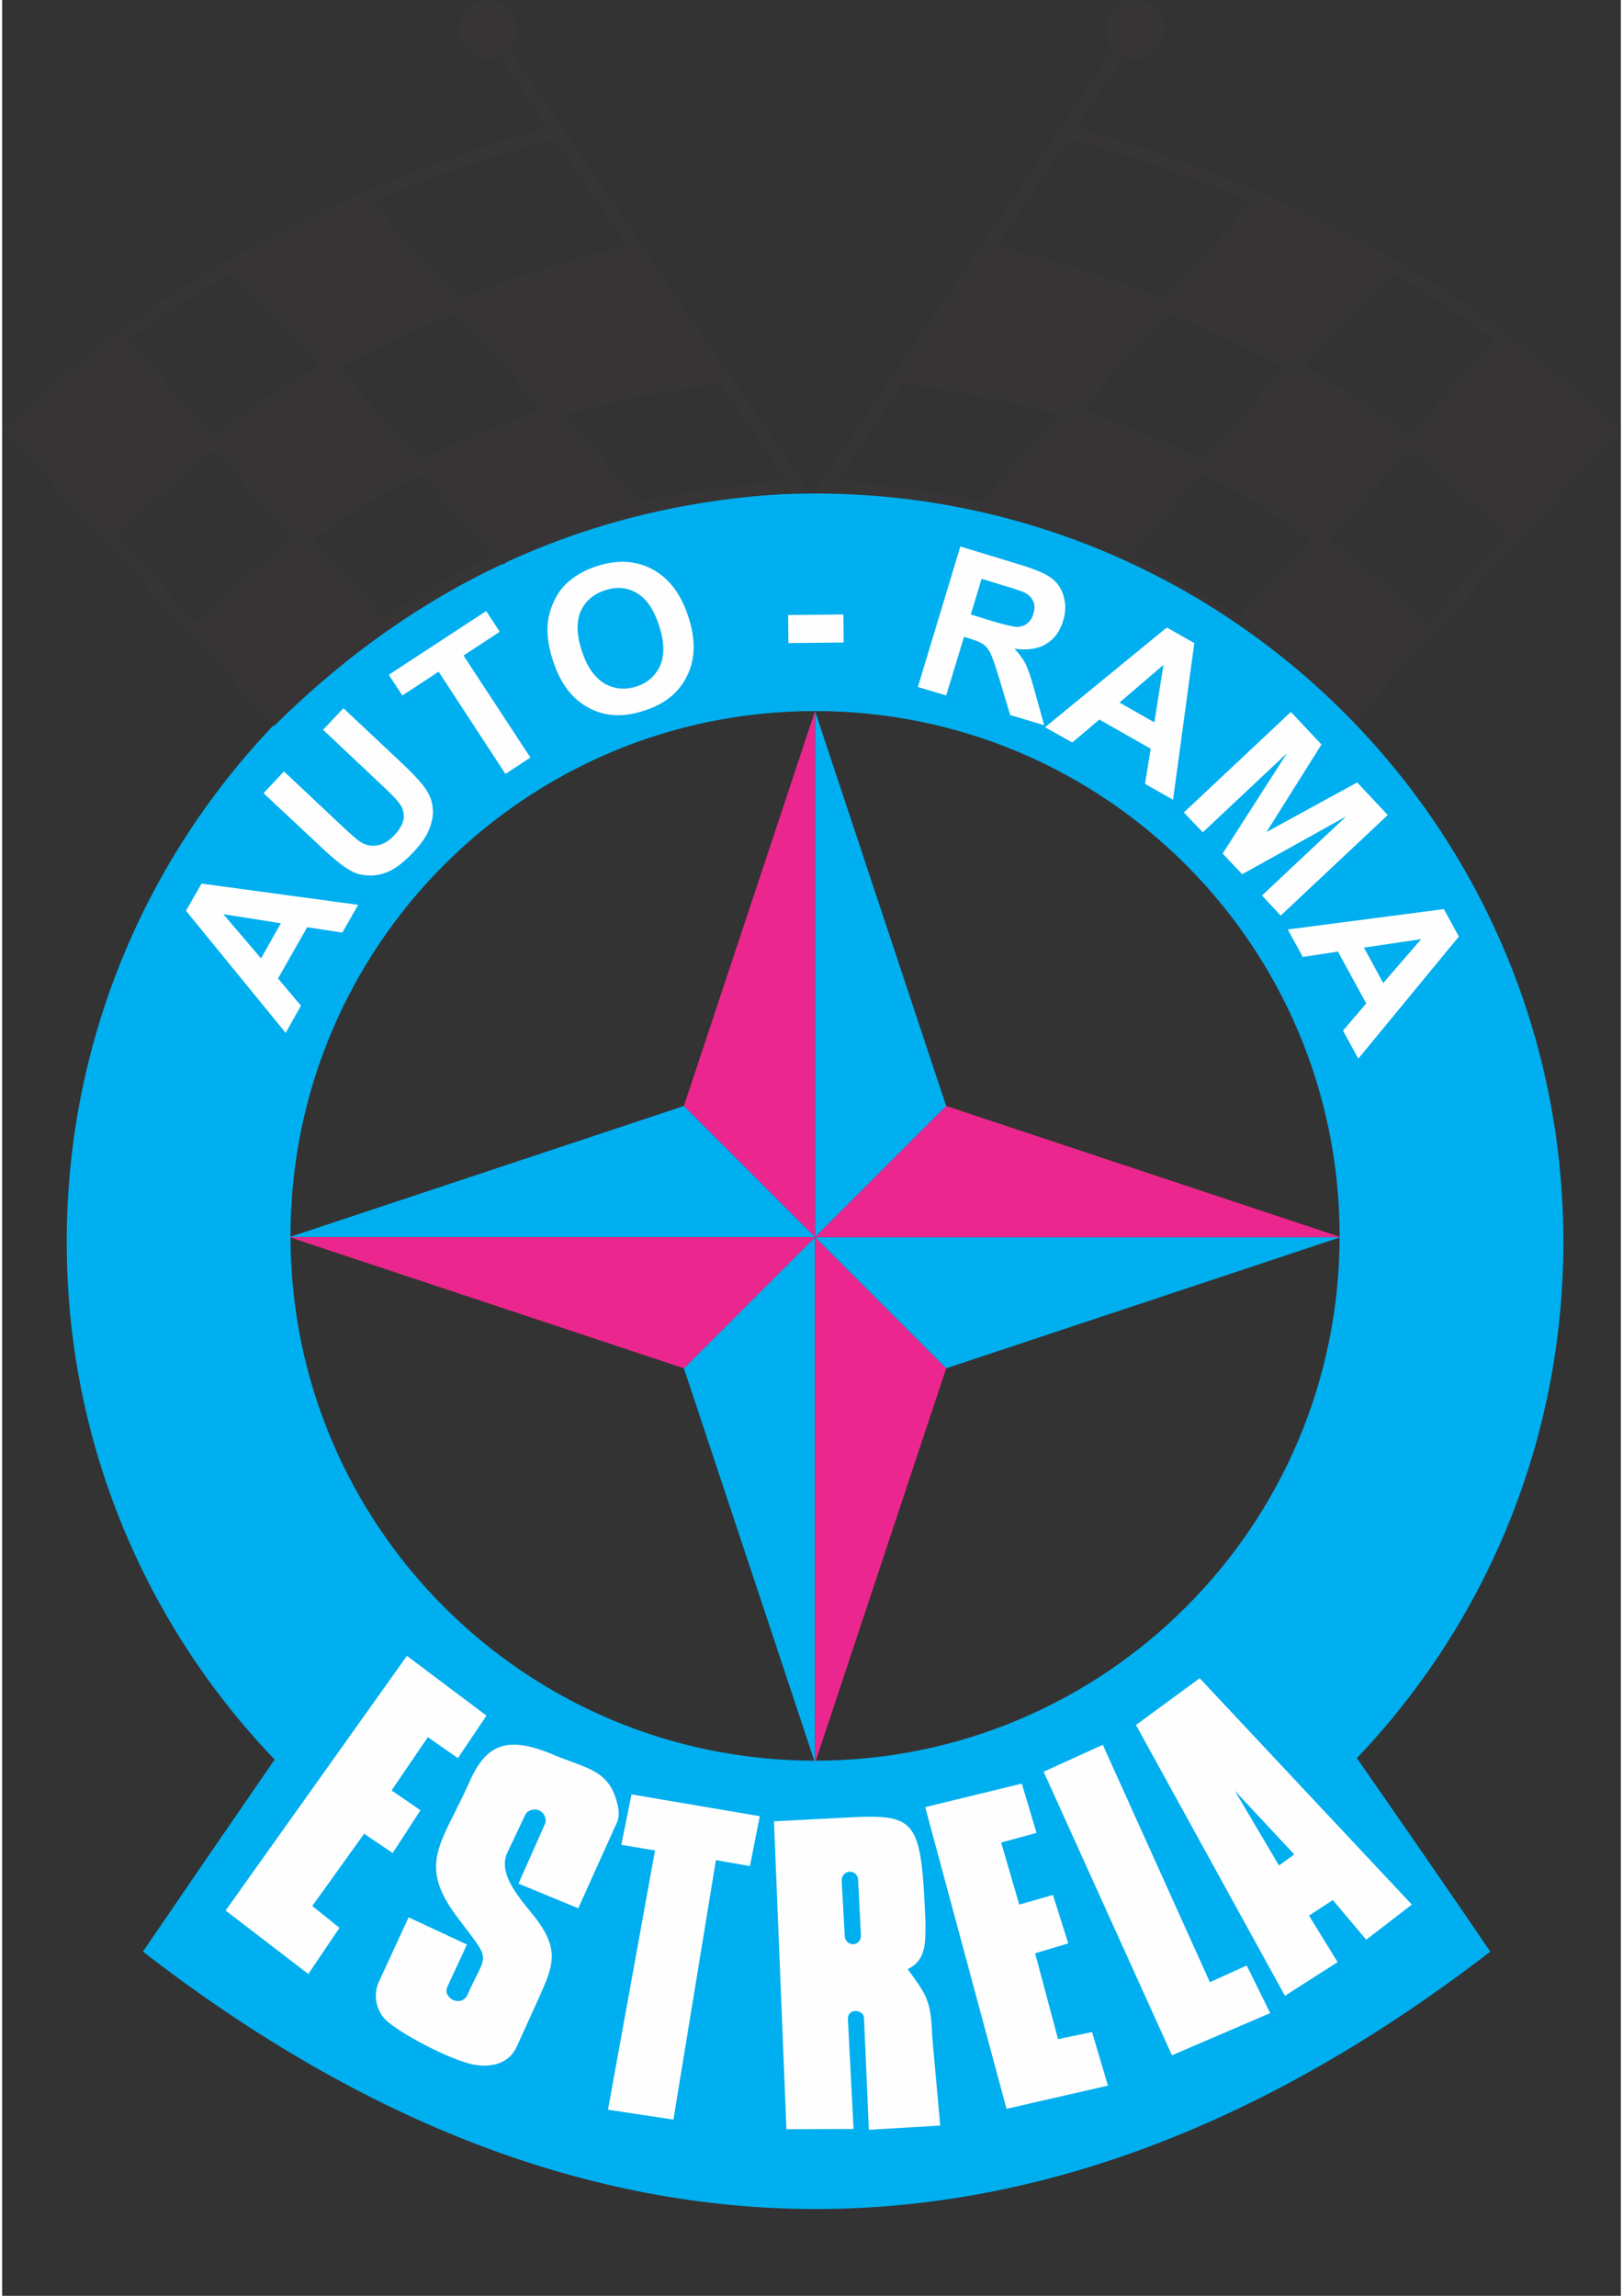
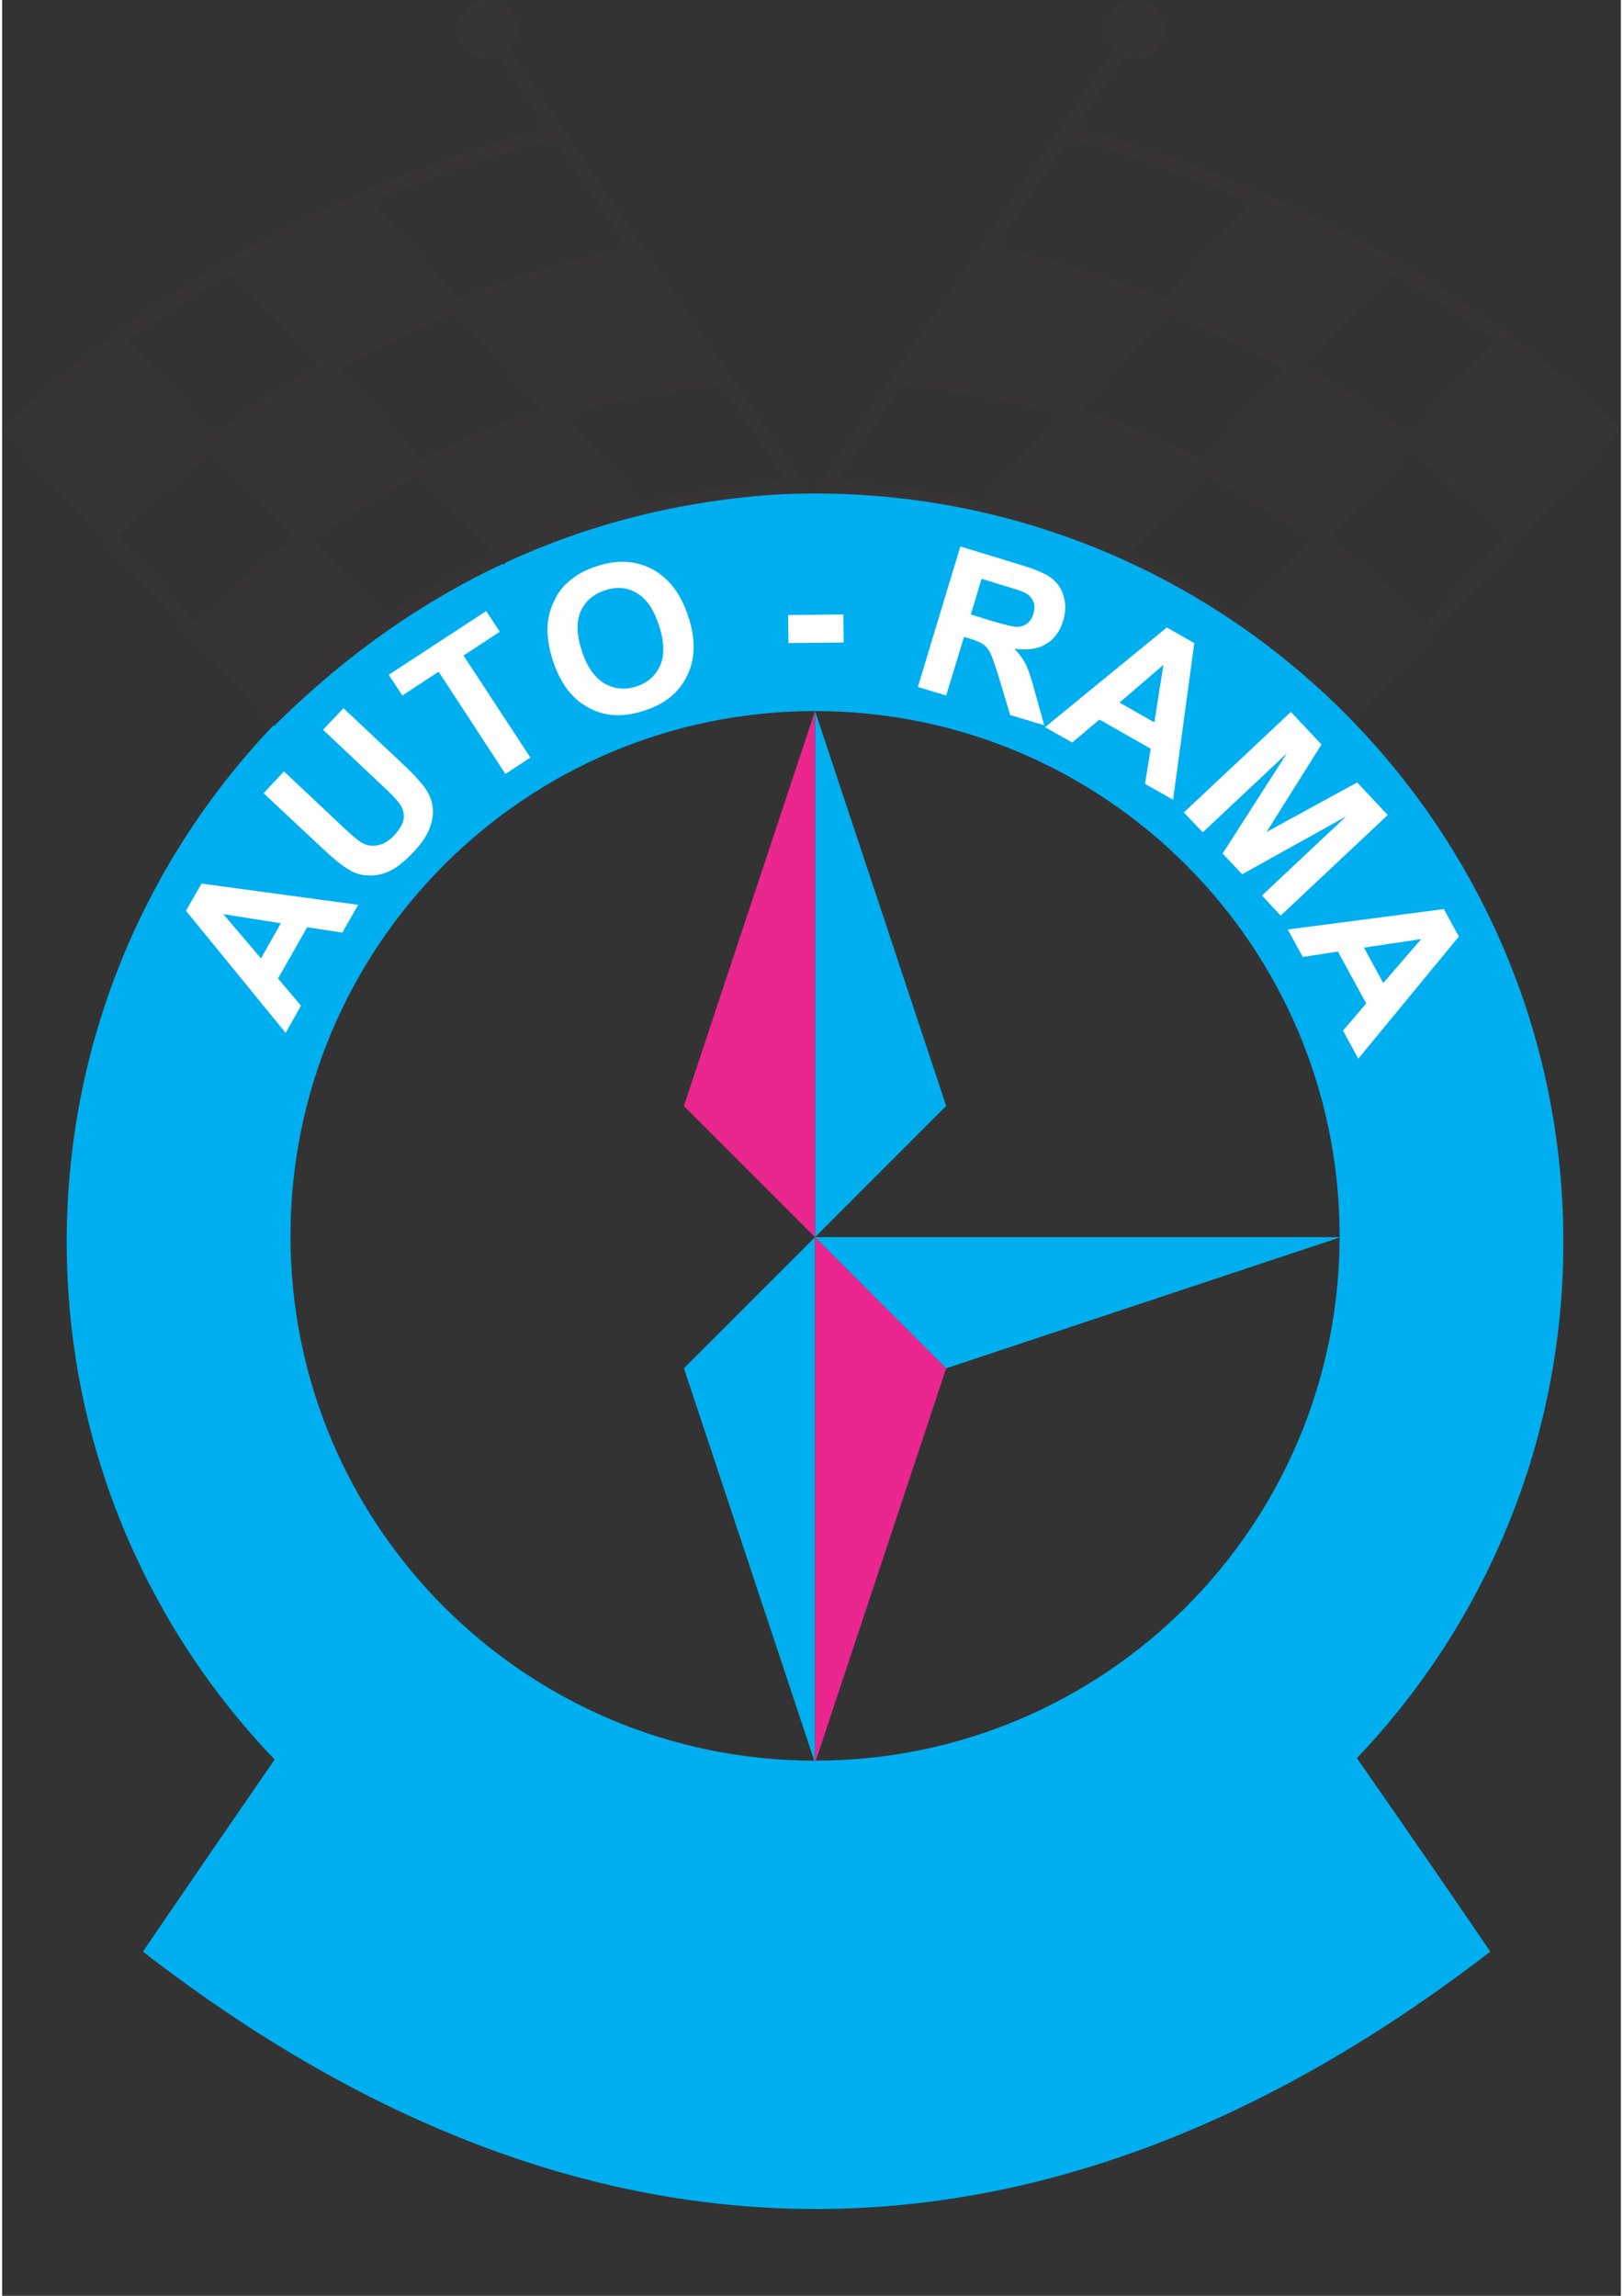
<svg xmlns="http://www.w3.org/2000/svg" clip-rule="evenodd" fill-rule="evenodd" height="297mm" image-rendering="optimizeQuality" shape-rendering="geometricPrecision" text-rendering="geometricPrecision" viewBox="7629 10384 5715 8104" width="210mm">
  <rect x="7629" y="10384" width="5715" height="8104" fill="#333333" stroke="none" />
  <path d="m12901 11586-307 331c-115-87-236-168-366-242l307-329h-1c127 73 249 154 367 240zm-1272-1202c-57 0-104 46-104 104 0 57 47 104 104 104 58 0 104-47 104-104 0-58-46-104-104-104zm-75 173-314 466v1l-455 670h-1v1l-268 395-22 33 40 2c350 15 679 89 985 223 16 7 32 14 48 22l8 7 2-3c284 133 548 318 792 557l16 16 15-17 930-1014 14-16-15-15c-268-253-564-467-888-643-315-171-656-307-1021-407l171-253zm485 540-307 340c-185-72-382-134-593-185l256-378c224 61 439 135 644 223zm-1232 644c186 19 370 56 551 110l-273 302 5 4c-166-40-338-65-515-75zm802 599 262-281c130 67 256 144 376 231l-253 273c-124-86-253-160-385-223zm1049 244c-108-110-223-210-344-300l285-307c120 94 232 194 337 301l21-21zm-501-898-296 318c-16-8-33-16-49-24-122-58-247-109-375-150l307-340c143 58 279 122 406 192z" fill="#373435" fill-rule="nonzero" />
  <path d="m10499 12126c1459 0 2642 1182 2642 2642 0 706-277 1348-729 1822 160 230 320 461 471 683-1567 1208-3188 1215-4757 0 150-220 308-450 465-678-455-475-734-1118-734-1827 0-1460 1183-2642 2642-2642zm0 768c1023 0 1852 830 1852 1853s-829 1852-1852 1852-1852-829-1852-1852 829-1853 1852-1853z" fill="#00afef" />
  <path d="m8886 13578-56 98-124-19-103 181 81 96-54 96-352-431 55-96zm-273 65-203-32 133 156zm-61-459 72-77 205 193c32 30 54 49 65 56 19 12 39 16 59 12 21-3 41-15 61-36 20-22 31-42 33-61 1-19-4-36-15-50-10-15-31-36-61-64l-209-197 72-76 199 187c45 42 75 74 90 96s24 44 26 68c3 23-1 47-11 73-9 25-28 53-56 83-34 36-64 59-90 70-25 11-50 15-73 13-24-1-44-7-62-18-27-15-61-43-103-83zm854-68-236-361-128 84-48-73 344-225 48 73-128 84 236 360zm169-396c-17-50-23-95-20-134 3-29 11-57 24-83 12-26 29-48 49-65 26-23 59-42 99-55 73-24 138-21 197 10 58 31 101 86 127 166 27 80 26 149-3 209-28 59-78 101-151 124-73 25-139 22-196-9-58-30-100-85-126-163zm101-37c18 55 45 93 80 114 36 20 73 23 113 10s67-38 84-75c15-37 14-84-5-141s-45-95-79-114c-34-20-71-23-112-9-41 13-70 39-86 75-15 36-14 83 5 140zm729-29-1-99 195-2 1 99zm457 155 150-496 210 64c53 16 91 32 112 48s36 38 43 65c8 27 7 56-2 85-11 37-31 65-60 82-29 18-66 23-112 17 18 19 32 38 41 57 9 20 20 52 32 98l32 115-120-36-39-130c-14-46-25-76-31-89-7-13-15-23-24-30-10-7-26-14-49-21l-20-6-63 207zm187-256 74 23c48 14 78 21 91 21 14-1 25-5 35-13s17-19 21-34c5-17 5-31-1-44s-16-24-32-31c-7-4-32-12-72-24l-78-24zm714 654-99-56 20-124-181-103-96 81-96-54 430-352 97 55zm-66-273 32-203-155 133zm104 318 378-355 108 115-194 309 320-175 108 115-378 355-66-71 297-279-367 204-69-73 227-354-297 279zm616 869-54-99 82-96-100-183-124 19-53-97 551-72 53 97zm88-267 134-155-202 30z" fill="#fefefe" />
  <path d="m8073 11586 307 331c115-87 236-168 366-242l-307-329c-126 73-249 154-366 240zm1272-1202c57 0 104 46 104 104 0 57-47 104-104 104-58 0-104-47-104-104 0-58 46-104 104-104zm75 173 314 466v1l455 670 1 1 268 395 22 33-40 2c-350 15-679 89-985 223-16 7-32 14-48 22l-8 7-2-3c-284 133-548 318-792 557l-16 16-16-17-929-1014-15-16 16-15c268-253 564-467 888-643 315-171 656-307 1021-407l-171-253zm-485 540 307 340c185-72 382-134 593-185l-257-378c-223 61-438 135-643 223zm1232 644c-186 19-370 56-551 110l272 302-4 4c166-40 337-65 515-75zm-802 599-262-281c-130 67-256 144-376 231l253 273c124-86 252-160 385-223zm-1049 244c108-110 223-210 344-300l-285-307c-120 94-232 194-337 301l-21-21zm501-898 296 318c16-8 32-16 49-24 122-58 247-109 375-150l-307-340c-143 58-279 122-406 192z" fill="#373435" fill-rule="nonzero" />
  <path d="m10499 12894v1857l463-463z" fill="#00afef" />
  <path d="m10499 12894v1857l-463-463z" fill="#ec268f" />
  <path d="m10499 16607v-1856l-463 463z" fill="#00afef" />
  <path d="m10499 16607v-1856l463 463z" fill="#ec268f" />
  <path d="m12355 14751h-1856l463 463z" fill="#00afef" />
-   <path d="m12355 14751h-1856l463-463z" fill="#ec268f" />
-   <path d="m8643 14751h1856l-463-463z" fill="#00afef" />
-   <path d="m8643 14751h1856l-463 463z" fill="#ec268f" />
-   <path d="m12158 17429 186-119-101-164 84-55 118 140 161-124-749-799-225 165zm-3740-301 292 224 110-163-96-77 183-255 101 68 98-151-102-70 128-188 106 74 101-150-281-211zm994-203 64-135c8-17 34-24 52-14 23 14 21 39 19 43l-95 214 211 87 138-306c6-12 5-38 4-43-24-135-98-140-223-190-175-76-248-39-309 106-95 209-180 280-32 471 118 158 101 111 29 271-24 41-87 7-69-32l69-149-206-96-105 228c-20 44-10 91 15 124 36 47 238 153 320 168 75 13 129-12 152-64l80-176c46-104 70-160-3-263-45-63-149-160-111-244zm356 906 231 35 150-916 120 21 35-176-453-77-36 178 119 20zm867 68-20-388c-2-39 59-37 57 1l17 390 252-15-28-310c-5-127-15-145-87-242 65-31 63-93 63-164-16-368-28-385-284-371l-251 13 44 1087zm-14-908c15-1 29 11 30 27l10 198c1 16-11 30-27 31-16 0-29-12-30-28l-11-198c0-16 12-29 28-30zm554 837 358-82-56-189-120 25-81-303 117-35-54-171-119 34-64-219 125-34-52-174-341 83zm131-1190 453 1001 347-149-83-168-130 59-378-838zm831 331-156-264 210 225z" fill="#fefefe" />
</svg>